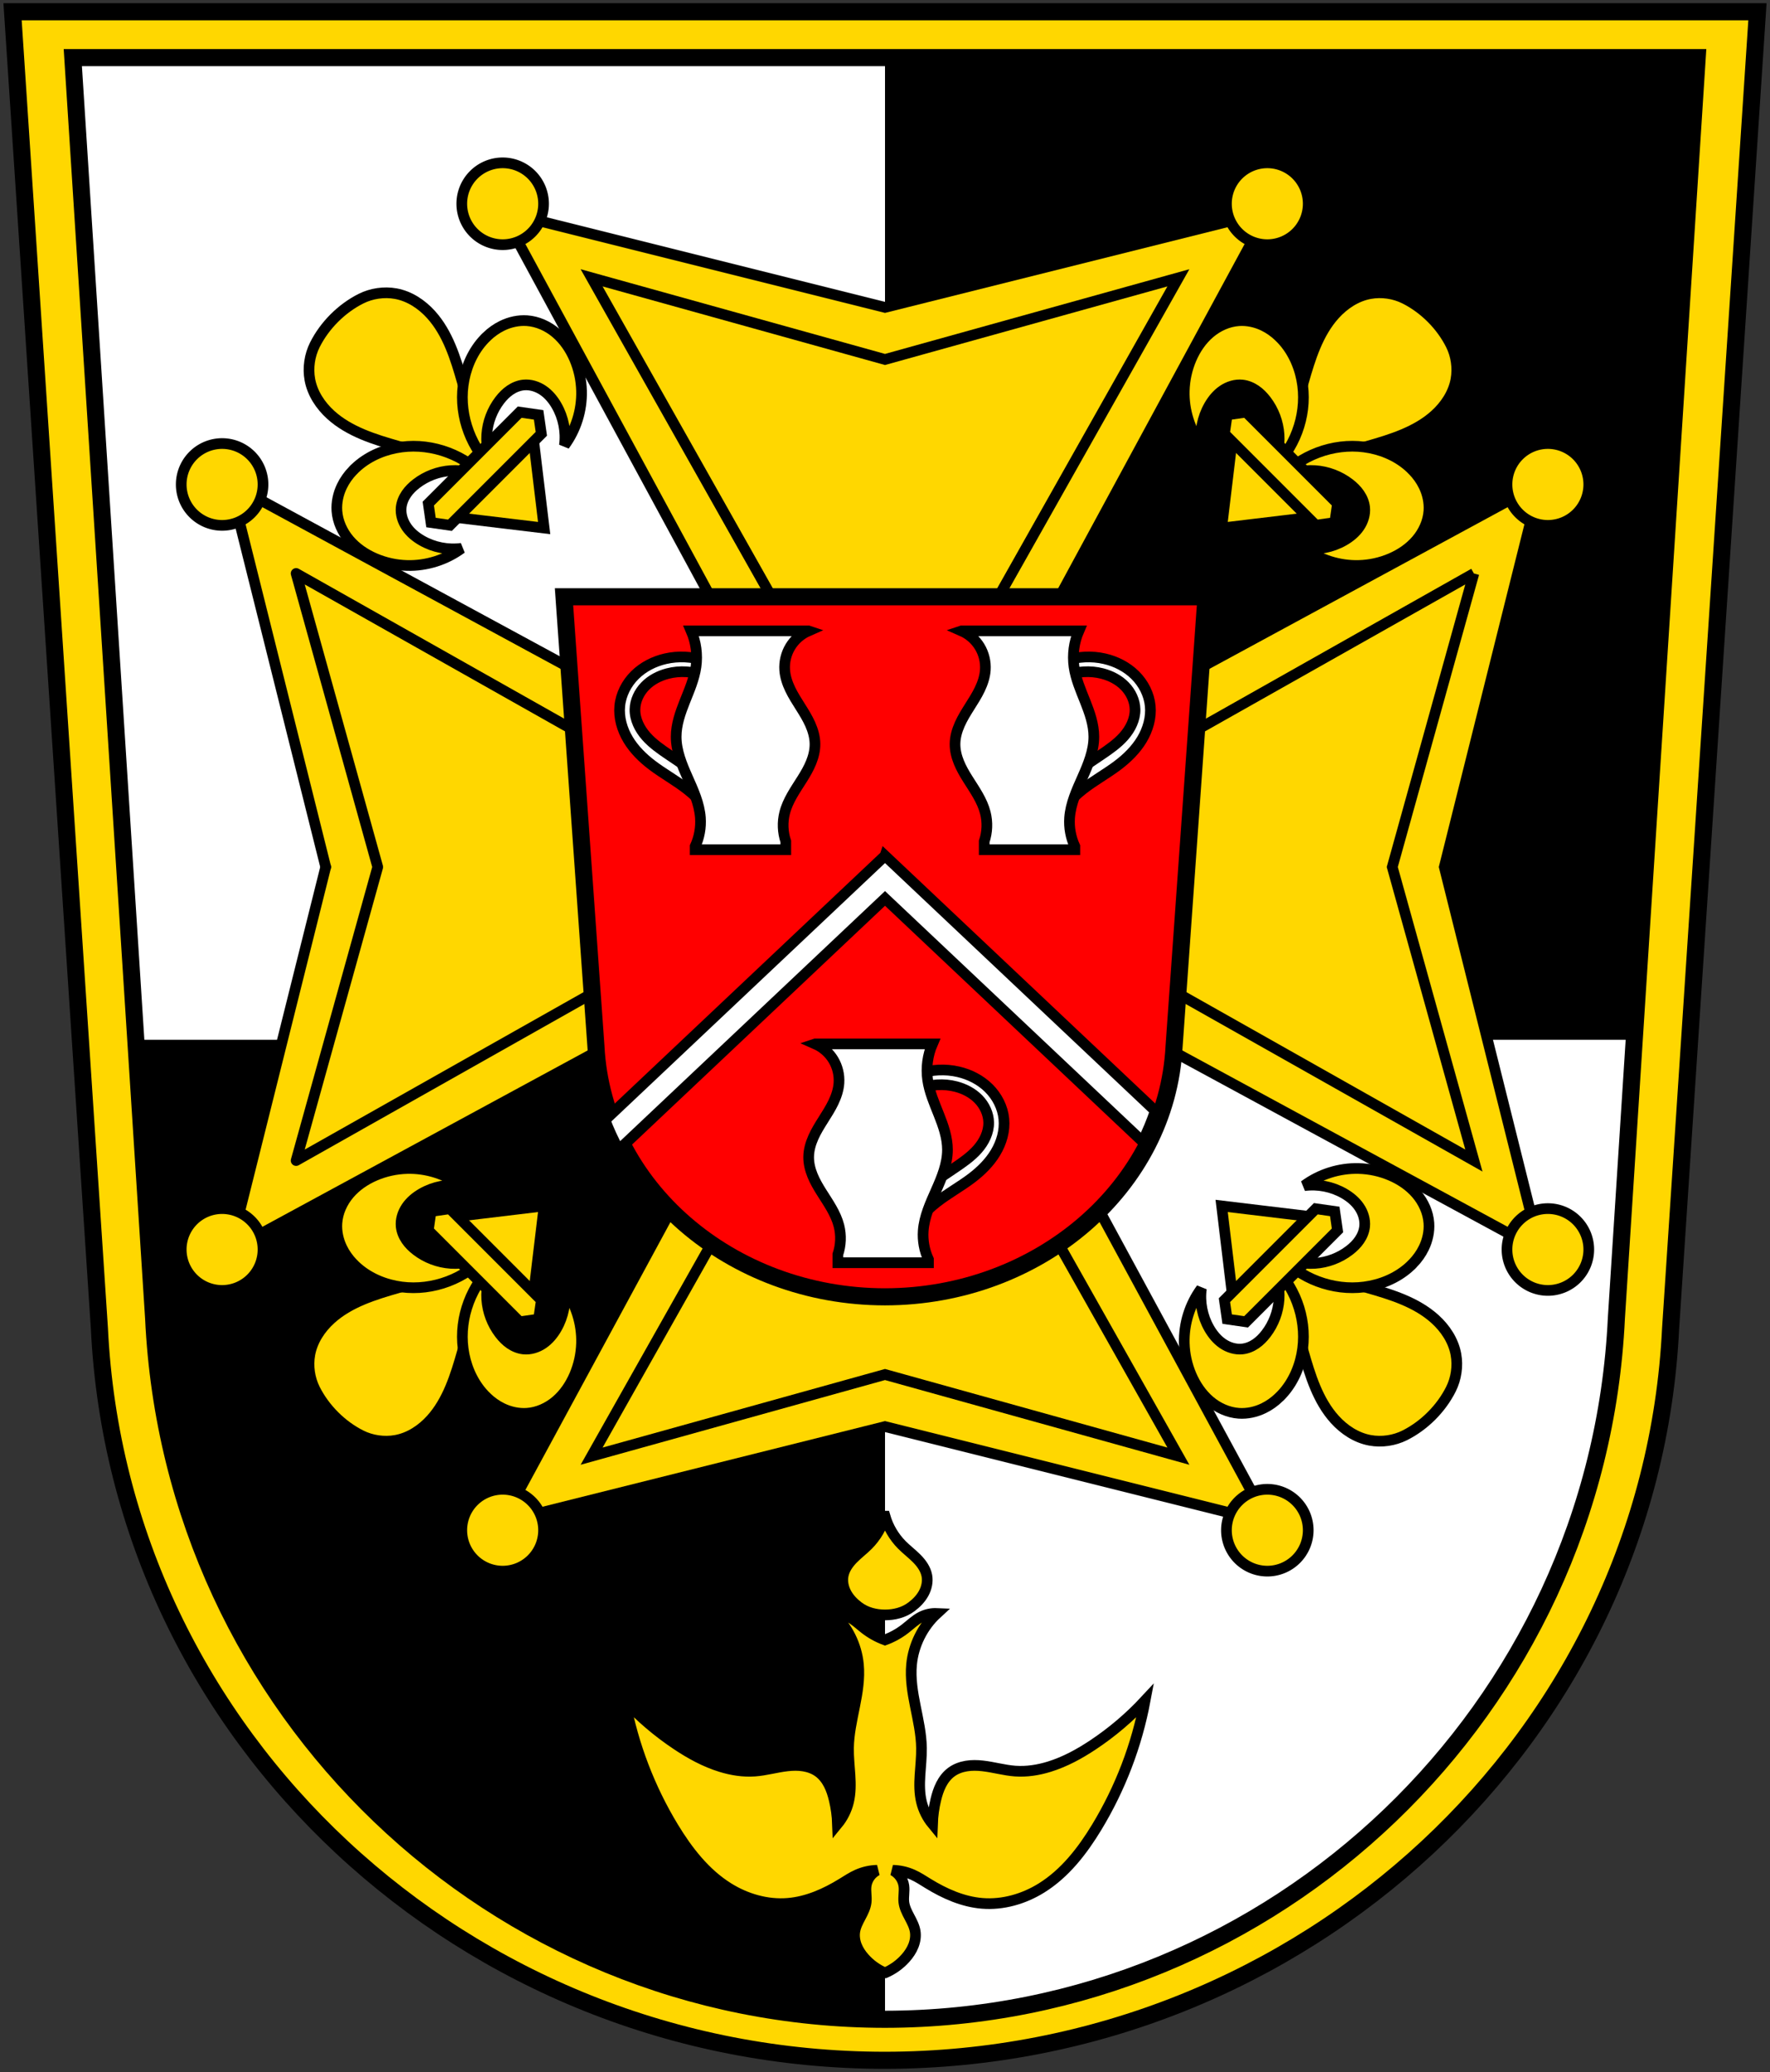
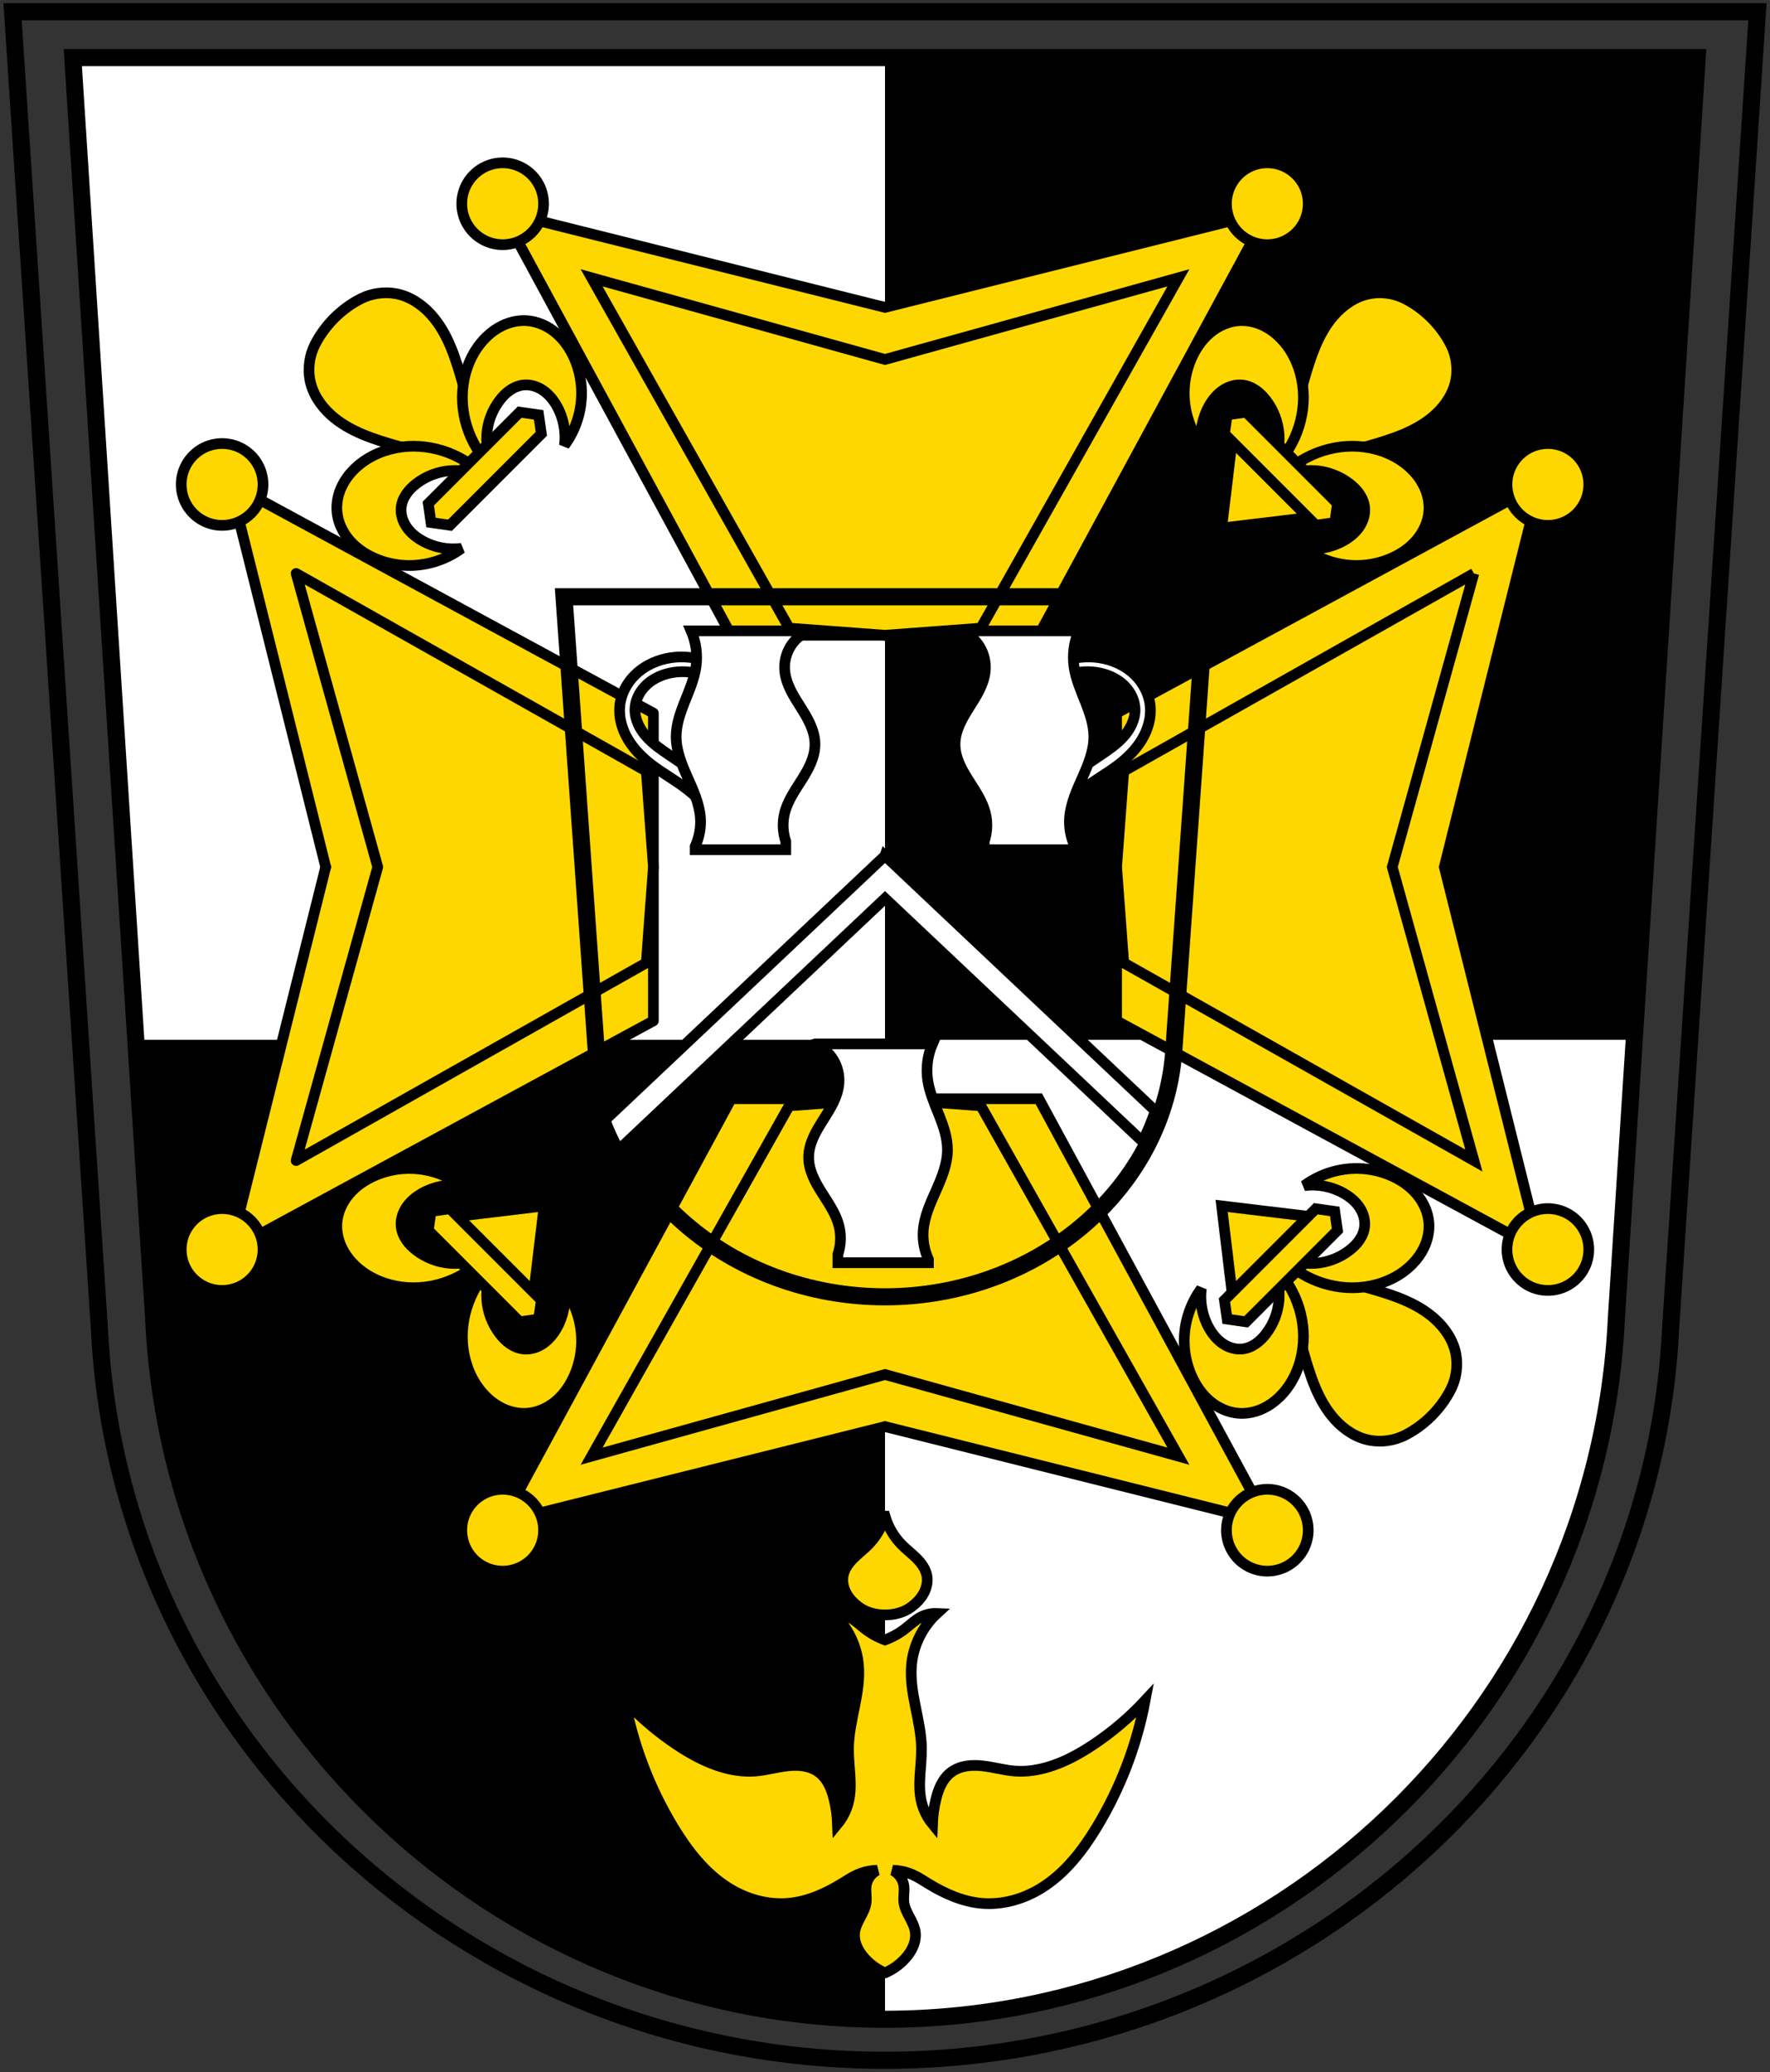
<svg xmlns="http://www.w3.org/2000/svg" xmlns:ns1="http://sodipodi.sourceforge.net/DTD/sodipodi-0.dtd" xmlns:ns2="http://www.inkscape.org/namespaces/inkscape" width="828.43" height="969.3" viewBox="0 0 828.433 969.305" version="1.1" id="svg112" ns1:docname="DEU Wilhelmsdorf COA.svg" ns2:version="0.92.4 (5da689c313, 2019-01-14)">
  <rect x="0" y="0" width="828.433" height="969.305" fill="#333333" stroke="none" />
  <defs id="defs116" />
  <ns1:namedview pagecolor="#ffffff" bordercolor="#666666" borderopacity="1" objecttolerance="10" gridtolerance="10" guidetolerance="10" ns2:pageopacity="0" ns2:pageshadow="2" ns2:window-width="1366" ns2:window-height="745" id="namedview114" showgrid="false" ns2:snap-midpoints="true" ns2:snap-smooth-nodes="true" ns2:zoom="0.56711421" ns2:cx="414.21412" ns2:cy="484.65417" ns2:window-x="-8" ns2:window-y="-8" ns2:window-maximized="1" ns2:current-layer="svg112" />
-   <path d="m 5.875,5.498 40.643,615.86 c 9.161,191.26 171.37,342.33 367.7,342.44 196.13,-0.239 358.42,-151.37 367.7,-342.44 L 822.557,5.498 h -408.34 z" id="path2" ns2:connector-curvature="0" style="fill:#ffd700;fill-rule:evenodd" />
  <path d="m 34.073,26.943 37.836,589.75 c 8.529,183.16 159.54,327.82 342.31,327.92 182.58,-0.228 333.66,-144.96 342.31,-327.92 l 37.832,-589.75 h -380.14 z" id="path4" ns2:connector-curvature="0" style="fill:#ffffff;fill-rule:evenodd" />
  <path style="fill-rule:evenodd" d="m 414.22,26.943 v 459.44 h 350.67 l 29.473,-459.44 h -380.14 m 0,459.44 H 63.553 l 8.361,130.32 c 8.529,183.16 159.54,327.82 342.31,327.92 v -458.24" id="path6" ns2:connector-curvature="0" />
  <g id="g28" style="fill-rule:evenodd;stroke:#000000" transform="translate(32.357,-38.912)">
    <g id="g12" style="fill:none;stroke-width:8">
      <path d="m -26.482,44.41 40.643,615.86 c 9.161,191.26 171.37,342.33 367.7,342.44 196.13,-0.239 358.42,-151.37 367.7,-342.44 L 790.2,44.41 H 381.86 Z" id="path8" ns2:connector-curvature="0" />
      <path d="m 1.716,65.855 37.836,589.75 c 8.529,183.16 159.54,327.82 342.31,327.92 182.58,-0.228 333.66,-144.96 342.31,-327.92 l 37.832,-589.75 h -380.14 z" id="path10" ns2:connector-curvature="0" />
    </g>
    <g id="g26" style="fill:#ffd700;stroke-width:5">
      <path d="M 202.46,137.86 309.88,336.08 H 453.84 L 561.26,137.86 381.86,182.709 Z" id="path14" ns2:connector-curvature="0" />
      <path d="m 244.54,168.87 92.47,163.89 44.849,3.322 44.849,-3.322 92.47,-163.89 -137.32,38.2 -137.32,-38.2 z" id="path16" ns2:connector-curvature="0" />
      <path d="M 202.46,751.11 309.88,552.89 h 143.96 l 107.42,198.22 -179.4,-44.849 z" id="path18" ns2:connector-curvature="0" />
      <path d="m 244.54,720.1 92.47,-163.89 44.849,-3.322 44.849,3.322 92.47,163.89 -137.32,-38.2 -137.32,38.2 z" id="path20" ns2:connector-curvature="0" />
      <path d="M 688.48,265.09 490.26,372.51 v 143.96 l 198.22,107.42 -44.849,-179.4 z" id="path22" ns2:connector-curvature="0" />
      <path d="m 657.48,307.17 -163.89,92.47 -3.322,44.849 3.322,44.849 163.89,92.47 -38.2,-137.32 38.2,-137.32" id="path24" ns2:connector-curvature="0" />
    </g>
  </g>
  <path d="m 743.613,226.627 a 19.138,19.138 0 0 0 -19.138,-19.138 19.138,19.138 0 0 0 -19.138,19.138 19.138,19.138 0 0 0 19.138,19.138 19.138,19.138 0 0 0 19.138,-19.138 z m 0,357.891 a 19.138,19.138 0 0 0 -19.138,-19.138 19.138,19.138 0 0 0 -19.138,19.138 19.138,19.138 0 0 0 19.138,19.138 19.138,19.138 0 0 0 19.138,-19.138 z" id="path32" ns2:connector-curvature="0" style="fill:#ffd700;stroke:#000000;stroke-width:5;stroke-linecap:round" />
  <g id="g38" style="fill:#ffd700;fill-rule:evenodd;stroke:#000000;stroke-width:5;stroke-miterlimit:4;stroke-dasharray:none;stroke-linecap:round;stroke-linejoin:round" transform="translate(32.357,-38.912)">
    <path d="M 75.24,265.09 273.46,372.51 V 516.47 L 75.24,623.89 120.089,444.49" id="path34" ns2:connector-curvature="0" style="stroke-width:5;stroke-miterlimit:4;stroke-dasharray:none;stroke-linecap:round;stroke-linejoin:round" />
    <path d="m 106.24,307.17 163.89,92.47 3.322,44.849 -3.322,44.849 -163.89,92.47 38.2,-137.32 -38.2,-137.32 z" id="path36" ns2:connector-curvature="0" style="stroke-width:5;stroke-miterlimit:4;stroke-dasharray:none;stroke-linecap:round;stroke-linejoin:round" />
  </g>
  <path style="fill:none;stroke:#000000;stroke-width:5;stroke-linecap:round;stroke-linejoin:round;stroke-opacity:1;stroke-miterlimit:4;stroke-dasharray:none" d="m 152.446,405.578 -44.849,-179.4" id="path1029" ns2:connector-curvature="0" />
  <g id="g44" style="fill:#ffd700;stroke:#000000;stroke-width:5;stroke-linecap:round" transform="translate(32.357,-38.912)">
-     <path d="M 52.463,265.539 A 19.138,19.138 0 0 1 71.602,246.401 19.138,19.138 0 0 1 90.74,265.539 19.138,19.138 0 0 1 71.602,284.677 19.138,19.138 0 0 1 52.463,265.539 m 0,357.891 A 19.138,19.138 0 0 1 71.602,604.292 19.138,19.138 0 0 1 90.74,623.43 19.138,19.138 0 0 1 71.602,642.568 19.138,19.138 0 0 1 52.463,623.43 Z" id="path40" ns2:connector-curvature="0" />
+     <path d="M 52.463,265.539 A 19.138,19.138 0 0 1 71.602,246.401 19.138,19.138 0 0 1 90.74,265.539 19.138,19.138 0 0 1 71.602,284.677 19.138,19.138 0 0 1 52.463,265.539 m 0,357.891 A 19.138,19.138 0 0 1 71.602,604.292 19.138,19.138 0 0 1 90.74,623.43 19.138,19.138 0 0 1 71.602,642.568 19.138,19.138 0 0 1 52.463,623.43 " id="path40" ns2:connector-curvature="0" />
    <path d="m 202.914,115.088 a 19.138,19.138 0 0 0 -19.138,19.138 19.138,19.138 0 0 0 19.138,19.138 19.138,19.138 0 0 0 19.138,-19.138 19.138,19.138 0 0 0 -19.138,-19.138 z m 357.891,0 a 19.138,19.138 0 0 0 -19.138,19.138 19.138,19.138 0 0 0 19.138,19.138 19.138,19.138 0 0 0 19.138,-19.138 19.138,19.138 0 0 0 -19.138,-19.138 z M 202.914,735.604 a 19.138,19.138 0 0 0 -19.138,19.138 19.138,19.138 0 0 0 19.138,19.138 19.138,19.138 0 0 0 19.138,-19.138 19.138,19.138 0 0 0 -19.138,-19.138 z m 357.891,0 a 19.138,19.138 0 0 0 -19.138,19.138 19.138,19.138 0 0 0 19.138,19.138 19.138,19.138 0 0 0 19.138,-19.138 19.138,19.138 0 0 0 -19.138,-19.138 z" id="path42" ns2:connector-curvature="0" />
  </g>
-   <path d="m 263.977,279.168 14.954,210.46 c 3.371,65.36 63.05,116.98 135.29,117.02 72.16,-0.082 131.87,-51.728 135.29,-117.02 l 14.952,-210.46 h -150.24 z" id="path48" ns2:connector-curvature="0" style="fill:#ff0000;fill-rule:evenodd" />
  <path d="m 263.977,279.168 14.954,210.46 c 3.371,65.36 63.05,116.98 135.29,117.02 72.16,-0.082 131.87,-51.728 135.29,-117.02 l 14.952,-210.46 h -150.24 z" id="path50" ns2:connector-curvature="0" style="fill:none;fill-rule:evenodd;stroke:#000000;stroke-width:8" />
  <g id="g70" style="fill:#ffffff;stroke:#000000;stroke-width:5" transform="translate(32.357,-38.912)">
    <path d="M 414.22,400.31 283.17,523.97 c 1.827,4.784 3.966,9.433 6.404,13.926 l 124.65,-117.62 120.54,113.73 c 2.302,-4.636 4.299,-9.422 5.961,-14.344 l -126.5,-119.36 z" transform="translate(-32.357,38.912)" id="path54" ns2:connector-curvature="0" style="stroke-linecap:square" />
    <g id="g68" style="fill-rule:evenodd">
      <path d="m 297.47,347.99 c -5.898,-1.99 -12.349,-2.309 -18.414,-0.912 -5.323,1.226 -10.379,3.796 -14.262,7.638 -3.882,3.843 -6.537,8.985 -7.07,14.422 -0.536,5.475 1.077,11.03 3.911,15.746 2.834,4.715 6.837,8.643 11.221,11.966 5.295,4.01 11.179,7.205 16.408,11.303 5.482,4.297 10.197,9.57 13.856,15.497 l -0.729,-17.14 c -7.2,-4.758 -14.371,-9.559 -21.513,-14.403 -3.847,-2.609 -7.729,-5.268 -10.807,-8.751 -3.078,-3.483 -5.316,-7.932 -5.237,-12.579 0.069,-4.067 1.941,-8 4.782,-10.913 2.841,-2.911 6.595,-4.84 10.532,-5.86 5.695,-1.476 11.856,-1.086 17.32,1.094 v -7.11 z" id="path56" ns2:connector-curvature="0" />
      <path d="m 345.99,334.04 h -54.848 c 2.262,5.24 3.049,11.11 2.251,16.759 -0.798,5.645 -3.114,10.943 -5.223,16.239 -2.109,5.297 -4.058,10.804 -4.059,16.505 0,6.638 2.631,12.964 5.327,19.03 2.695,6.07 5.543,12.25 6.02,18.871 0.329,4.58 -0.521,9.239 -2.446,13.407 v 1.547 h 42.41 v -3.867 c -1.454,-4.295 -1.635,-9.01 -0.516,-13.407 1.465,-5.753 5.01,-10.706 8.172,-15.731 1.58,-2.513 3.083,-5.088 4.2,-7.838 1.117,-2.75 1.841,-5.691 1.809,-8.659 -0.034,-3.151 -0.918,-6.247 -2.197,-9.126 -1.279,-2.88 -2.949,-5.566 -4.632,-8.23 -1.683,-2.664 -3.39,-5.323 -4.753,-8.164 -1.363,-2.841 -2.38,-5.886 -2.598,-9.03 -0.263,-3.792 0.673,-7.659 2.642,-10.91 1.969,-3.251 4.962,-5.873 8.445,-7.396 z" id="path58" ns2:connector-curvature="0" />
      <path d="m 466.25,347.99 c 5.898,-1.99 12.349,-2.309 18.414,-0.912 5.323,1.226 10.379,3.796 14.262,7.638 3.882,3.843 6.537,8.985 7.07,14.422 0.536,5.475 -1.077,11.03 -3.911,15.746 -2.834,4.715 -6.837,8.643 -11.221,11.966 -5.295,4.01 -11.179,7.205 -16.408,11.303 -5.482,4.297 -10.197,9.57 -13.856,15.497 l 0.729,-17.14 c 7.2,-4.758 14.371,-9.559 21.513,-14.403 3.847,-2.609 7.729,-5.268 10.807,-8.751 3.078,-3.483 5.316,-7.932 5.237,-12.579 -0.069,-4.067 -1.941,-8 -4.782,-10.913 -2.841,-2.911 -6.595,-4.84 -10.532,-5.86 -5.695,-1.476 -11.856,-1.086 -17.32,1.094 v -7.11 z" id="path60" ns2:connector-curvature="0" />
      <path d="m 417.73,334.04 h 54.848 c -2.262,5.24 -3.049,11.11 -2.251,16.759 0.798,5.645 3.114,10.943 5.223,16.239 2.109,5.297 4.058,10.804 4.059,16.505 0,6.638 -2.631,12.964 -5.327,19.03 -2.695,6.07 -5.543,12.25 -6.02,18.871 -0.329,4.58 0.521,9.239 2.446,13.407 v 1.547 h -42.41 v -3.867 c 1.454,-4.295 1.635,-9.01 0.516,-13.407 -1.465,-5.753 -5.01,-10.706 -8.172,-15.731 -1.58,-2.513 -3.083,-5.088 -4.2,-7.838 -1.117,-2.75 -1.841,-5.691 -1.809,-8.659 0.034,-3.151 0.918,-6.247 2.197,-9.126 1.279,-2.88 2.949,-5.566 4.632,-8.23 1.683,-2.664 3.39,-5.323 4.753,-8.164 1.363,-2.841 2.38,-5.886 2.598,-9.03 0.263,-3.792 -0.673,-7.659 -2.642,-10.91 -1.969,-3.251 -4.962,-5.873 -8.445,-7.396 z" id="path62" ns2:connector-curvature="0" />
-       <path d="m 397.75,541.2 c 5.898,-1.99 12.349,-2.309 18.414,-0.912 5.323,1.226 10.379,3.796 14.262,7.638 3.882,3.843 6.537,8.985 7.07,14.422 0.536,5.475 -1.077,11.03 -3.911,15.746 -2.834,4.715 -6.837,8.643 -11.221,11.966 -5.295,4.01 -11.179,7.205 -16.408,11.303 -5.482,4.297 -10.197,9.57 -13.856,15.497 l 0.729,-17.14 c 7.2,-4.758 14.371,-9.559 21.513,-14.403 3.847,-2.609 7.729,-5.268 10.807,-8.751 3.078,-3.483 5.316,-7.932 5.237,-12.579 -0.069,-4.067 -1.941,-8 -4.782,-10.913 -2.841,-2.911 -6.595,-4.84 -10.532,-5.86 -5.695,-1.476 -11.856,-1.086 -17.32,1.094 v -7.11 z" id="path64" ns2:connector-curvature="0" />
      <path d="m 349.22,527.25 h 54.848 c -2.262,5.24 -3.049,11.11 -2.251,16.759 0.798,5.645 3.114,10.943 5.223,16.239 2.109,5.297 4.058,10.804 4.059,16.505 0,6.638 -2.631,12.964 -5.327,19.03 -2.695,6.07 -5.543,12.25 -6.02,18.871 -0.329,4.58 0.521,9.239 2.446,13.407 v 1.547 h -42.41 v -3.867 c 1.454,-4.295 1.635,-9.01 0.516,-13.407 -1.465,-5.753 -5.01,-10.706 -8.172,-15.731 -1.58,-2.513 -3.083,-5.088 -4.2,-7.838 -1.117,-2.75 -1.841,-5.691 -1.809,-8.659 0.034,-3.151 0.918,-6.247 2.197,-9.126 1.279,-2.88 2.949,-5.566 4.632,-8.23 1.683,-2.664 3.39,-5.323 4.753,-8.164 1.363,-2.841 2.38,-5.886 2.598,-9.03 0.263,-3.792 -0.673,-7.659 -2.642,-10.91 -1.969,-3.251 -4.962,-5.873 -8.445,-7.396 z" id="path66" ns2:connector-curvature="0" />
    </g>
  </g>
  <g id="g106" style="fill:#ffd700;fill-rule:evenodd;stroke:#000000;stroke-width:5" transform="translate(32.357,-38.912)">
    <path d="m 381.86,748.17 c -1.453,5.03 -4.185,9.683 -7.865,13.406 -2.221,2.247 -4.77,4.15 -6.994,6.395 -2.224,2.244 -4.162,4.938 -4.736,8.04 -0.519,2.809 0.136,5.76 1.508,8.266 1.372,2.506 3.425,4.591 5.713,6.301 3.627,2.711 8.06,3.785 12.375,3.785 4.314,0 8.748,-1.074 12.375,-3.785 2.288,-1.71 4.339,-3.795 5.711,-6.301 1.372,-2.506 2.029,-5.457 1.51,-8.266 -0.575,-3.107 -2.514,-5.801 -4.738,-8.04 -2.224,-2.244 -4.773,-4.148 -6.994,-6.395 -3.681,-3.723 -6.41,-8.377 -7.863,-13.406 z m -23.342,45.49 c -0.319,-0.007 -0.638,-0.003 -0.957,0.012 6.686,6.149 10.995,14.819 11.859,23.861 0.626,6.544 -0.487,13.12 -1.775,19.568 -1.288,6.446 -2.762,12.909 -2.865,19.482 -0.133,8.452 1.995,17.05 0,25.27 -0.915,3.767 -2.692,7.321 -5.156,10.313 -0.136,-3.82 -0.655,-7.626 -1.547,-11.344 -0.587,-2.445 -1.34,-4.866 -2.49,-7.102 -1.15,-2.236 -2.712,-4.289 -4.728,-5.791 -2.056,-1.532 -4.529,-2.448 -7.06,-2.869 -2.529,-0.421 -5.12,-0.362 -7.668,-0.074 -5.096,0.575 -10.07,2.057 -15.182,2.428 -5.39,0.391 -10.823,-0.466 -15.986,-2.063 -7.37,-2.278 -14.209,-6.03 -20.627,-10.313 -8.847,-5.898 -17,-12.837 -24.24,-20.627 3.921,20.915 11.648,41.11 22.689,59.3 6.691,11.02 14.837,21.543 25.783,28.361 8.279,5.157 18.12,8.02 27.846,7.219 9.03,-0.741 17.55,-4.543 25.27,-9.281 2.364,-1.451 4.683,-3 7.219,-4.125 2.917,-1.292 6.094,-1.998 9.283,-2.063 -2.737,1.398 -4.722,4.177 -5.156,7.219 -0.365,2.557 0.305,5.17 0,7.734 -0.288,2.427 -1.43,4.659 -2.574,6.818 -1.144,2.159 -2.33,4.359 -2.723,6.771 -0.367,2.252 -0.013,4.59 0.82,6.715 0.833,2.125 2.13,4.045 3.639,5.758 2.632,2.988 5.94,5.377 9.603,6.939 h 0.063 0.063 c 3.663,-1.562 6.971,-3.951 9.604,-6.939 1.509,-1.712 2.806,-3.633 3.639,-5.758 0.833,-2.125 1.187,-4.462 0.82,-6.715 -0.393,-2.412 -1.578,-4.612 -2.723,-6.771 -1.144,-2.159 -2.284,-4.392 -2.572,-6.818 -0.305,-2.565 0.365,-5.178 0,-7.734 -0.435,-3.042 -2.419,-5.821 -5.156,-7.219 3.19,0.064 6.364,0.77 9.281,2.063 2.536,1.124 4.855,2.674 7.219,4.125 7.718,4.739 16.241,8.54 25.27,9.281 9.721,0.798 19.566,-2.061 27.846,-7.219 10.946,-6.818 19.09,-17.337 25.783,-28.361 11.04,-18.19 18.768,-38.39 22.689,-59.3 -7.236,7.79 -15.389,14.729 -24.24,20.627 -6.418,4.279 -13.257,8.03 -20.627,10.313 -5.163,1.596 -10.594,2.454 -15.984,2.063 -5.114,-0.371 -10.09,-1.852 -15.184,-2.428 -2.548,-0.288 -5.137,-0.347 -7.666,0.074 -2.529,0.421 -5,1.337 -7.06,2.869 -2.02,1.502 -3.58,3.555 -4.731,5.791 -1.15,2.236 -1.904,4.657 -2.49,7.102 -0.892,3.717 -1.411,7.523 -1.547,11.344 -2.465,-2.992 -4.242,-6.546 -5.156,-10.313 -1.995,-8.215 0.133,-16.815 0,-25.27 -0.103,-6.573 -1.577,-13.04 -2.865,-19.482 -1.288,-6.446 -2.401,-13.02 -1.775,-19.568 0.865,-9.04 5.173,-17.713 11.859,-23.861 -2.55,-0.115 -5.127,0.444 -7.4,1.604 -2.8,1.429 -5.062,3.699 -7.553,5.617 -2.829,2.179 -5.994,3.924 -9.346,5.156 -3.352,-1.232 -6.514,-2.977 -9.344,-5.156 -2.491,-1.918 -4.754,-4.189 -7.555,-5.617 -1.99,-1.015 -4.211,-1.57 -6.443,-1.615 z" id="path72" ns2:connector-curvature="0" />
    <path d="m 114.99,200.26 c -2.446,4.892 -3.32,10.777 -2.32,16.244 1.172,6.407 4.964,12.135 9.797,16.501 8.726,7.882 20.407,11.467 31.713,14.696 13.612,3.887 27.28,7.582 40.994,11.09 -3.504,-13.716 -7.199,-27.382 -11.09,-40.994 -3.229,-11.307 -6.814,-22.988 -14.696,-31.713 -4.366,-4.833 -10.09,-8.625 -16.501,-9.797 -5.467,-1 -11.352,-0.126 -16.244,2.32 -9.132,4.566 -17.09,12.526 -21.658,21.658 z" id="path74" ns2:connector-curvature="0" />
    <path d="m 132.82,259.01 c -2.073,2.161 -3.841,4.615 -5.143,7.309 -1.736,3.591 -2.627,7.616 -2.351,11.596 0.347,4.991 2.528,9.772 5.769,13.583 3.241,3.811 7.5,6.685 12.1,8.661 4.715,2.027 9.82,3.139 14.95,3.28 9.08,0.249 18.219,-2.622 25.525,-8.02 -6.374,0.857 -13.02,-0.445 -18.597,-3.646 -2.794,-1.604 -5.351,-3.7 -7.162,-6.364 -1.812,-2.664 -2.837,-5.928 -2.5,-9.132 0.237,-2.25 1.129,-4.404 2.402,-6.274 1.272,-1.87 2.917,-3.468 4.709,-4.848 4.605,-3.546 10.276,-5.69 16.08,-6.077 5.8,-0.387 11.704,0.984 16.74,3.888 -9.728,-11.07 -25.13,-16.863 -39.744,-14.949 -7.528,0.986 -14.867,3.958 -20.601,8.934 -0.753,0.654 -1.477,1.34 -2.168,2.061 z m 62.58,-62.58 c -0.72,0.691 -1.408,1.417 -2.062,2.17 -4.976,5.735 -7.948,13.07 -8.934,20.601 -1.914,14.612 3.879,30.02 14.949,39.744 -2.903,-5.04 -4.274,-10.94 -3.888,-16.74 0.387,-5.8 2.531,-11.47 6.077,-16.08 1.38,-1.792 2.977,-3.437 4.848,-4.709 1.87,-1.272 4.02,-2.165 6.274,-2.402 3.204,-0.337 6.467,0.688 9.132,2.5 2.664,1.812 4.76,4.368 6.364,7.162 3.201,5.578 4.505,12.223 3.647,18.596 5.399,-7.306 8.269,-16.443 8.02,-25.523 -0.141,-5.131 -1.253,-10.235 -3.28,-14.95 -1.976,-4.596 -4.85,-8.856 -8.661,-12.1 -3.811,-3.241 -8.59,-5.423 -13.581,-5.77 -3.979,-0.276 -8.01,0.616 -11.597,2.352 -2.693,1.302 -5.146,3.068 -7.307,5.142 z" id="path76" ns2:connector-curvature="0" />
-     <path d="m 172.75,279.98 49.571,5.954 -5.953,-49.572 -21.81,21.81 z" id="path78" ns2:connector-curvature="0" />
    <path d="m 168.1,274.49 1.271,8.863 8.862,1.27 20.65,-20.65 1.477,-1.477 20.65,-20.65 -1.271,-8.86 -8.862,-1.272 -20.65,20.65 -1.477,1.477 -20.65,20.65 z" id="path80" ns2:connector-curvature="0" />
-     <path d="m 114.99,688.71 c -2.446,-4.892 -3.32,-10.777 -2.32,-16.244 1.172,-6.407 4.964,-12.135 9.797,-16.501 8.726,-7.882 20.407,-11.467 31.713,-14.696 13.612,-3.887 27.28,-7.582 40.994,-11.09 -3.504,13.716 -7.199,27.382 -11.09,40.994 -3.229,11.307 -6.814,22.988 -14.696,31.713 -4.366,4.833 -10.09,8.625 -16.501,9.797 -5.467,1 -11.352,0.126 -16.244,-2.32 -9.132,-4.566 -17.09,-12.526 -21.658,-21.658 z" id="path82" ns2:connector-curvature="0" />
    <path d="m 132.82,629.96 c -2.073,-2.161 -3.841,-4.615 -5.143,-7.309 -1.736,-3.591 -2.627,-7.616 -2.351,-11.596 0.347,-4.991 2.528,-9.772 5.769,-13.583 3.241,-3.811 7.5,-6.685 12.1,-8.661 4.715,-2.027 9.82,-3.139 14.95,-3.28 9.08,-0.249 18.219,2.622 25.525,8.02 -6.374,-0.857 -13.02,0.445 -18.597,3.646 -2.794,1.604 -5.351,3.7 -7.162,6.364 -1.812,2.664 -2.837,5.928 -2.5,9.132 0.237,2.25 1.129,4.404 2.402,6.274 1.272,1.87 2.917,3.468 4.709,4.848 4.605,3.546 10.276,5.69 16.08,6.077 5.8,0.387 11.704,-0.984 16.74,-3.888 -9.728,11.07 -25.13,16.863 -39.744,14.949 -7.528,-0.986 -14.867,-3.958 -20.601,-8.934 -0.753,-0.654 -1.477,-1.34 -2.168,-2.061 z m 62.58,62.58 c -0.72,-0.691 -1.408,-1.417 -2.062,-2.17 -4.976,-5.735 -7.948,-13.07 -8.934,-20.601 -1.914,-14.612 3.879,-30.02 14.949,-39.744 -2.903,5.04 -4.274,10.94 -3.888,16.74 0.387,5.8 2.531,11.47 6.077,16.08 1.38,1.792 2.977,3.437 4.848,4.709 1.87,1.272 4.02,2.165 6.274,2.402 3.204,0.337 6.467,-0.688 9.132,-2.5 2.664,-1.812 4.76,-4.368 6.364,-7.162 3.201,-5.578 4.505,-12.223 3.647,-18.596 5.399,7.306 8.269,16.443 8.02,25.523 -0.141,5.131 -1.253,10.235 -3.28,14.95 -1.976,4.596 -4.85,8.856 -8.661,12.1 -3.811,3.241 -8.59,5.423 -13.581,5.77 -3.979,0.276 -8.01,-0.616 -11.597,-2.352 -2.693,-1.302 -5.146,-3.068 -7.307,-5.142 z" id="path84" ns2:connector-curvature="0" />
    <path d="m 172.75,608.99 49.571,-5.954 -5.953,49.572 -21.81,-21.81 z" id="path86" ns2:connector-curvature="0" />
    <path d="m 168.1,614.48 1.271,-8.863 8.862,-1.27 20.65,20.65 1.477,1.477 20.65,20.65 -1.271,8.86 -8.862,1.272 -20.65,-20.65 -1.477,-1.477 -20.65,-20.65 z" id="path88" ns2:connector-curvature="0" />
    <path d="m 625.1,178.6 c -4.892,-2.446 -10.777,-3.32 -16.244,-2.32 -6.407,1.172 -12.135,4.964 -16.501,9.797 -7.882,8.726 -11.467,20.407 -14.696,31.713 -3.887,13.612 -7.582,27.28 -11.09,40.994 13.716,-3.504 27.382,-7.199 40.994,-11.09 11.307,-3.229 22.988,-6.814 31.713,-14.696 4.833,-4.366 8.625,-10.09 9.797,-16.501 1,-5.467 0.126,-11.352 -2.32,-16.244 -4.566,-9.132 -12.526,-17.09 -21.658,-21.658 z" id="path90" ns2:connector-curvature="0" />
    <path d="m 566.35,196.43 c -2.161,-2.073 -4.615,-3.841 -7.309,-5.143 -3.591,-1.736 -7.616,-2.627 -11.596,-2.351 -4.991,0.347 -9.772,2.528 -13.583,5.769 -3.811,3.241 -6.685,7.5 -8.661,12.1 -2.027,4.715 -3.139,9.82 -3.28,14.95 -0.249,9.08 2.622,18.219 8.02,25.525 -0.857,-6.374 0.445,-13.02 3.646,-18.597 1.604,-2.794 3.7,-5.351 6.364,-7.162 2.664,-1.812 5.928,-2.837 9.132,-2.5 2.25,0.237 4.404,1.129 6.274,2.402 1.87,1.272 3.468,2.917 4.848,4.709 3.546,4.605 5.69,10.276 6.077,16.08 0.387,5.8 -0.984,11.704 -3.888,16.74 11.07,-9.728 16.863,-25.13 14.949,-39.744 -0.986,-7.528 -3.958,-14.867 -8.934,-20.601 -0.654,-0.753 -1.34,-1.477 -2.061,-2.168 z m 62.58,62.58 c -0.691,-0.72 -1.417,-1.408 -2.17,-2.062 -5.735,-4.976 -13.07,-7.948 -20.601,-8.934 -14.612,-1.914 -30.02,3.879 -39.744,14.949 5.04,-2.903 10.94,-4.274 16.74,-3.888 5.8,0.387 11.47,2.531 16.08,6.077 1.792,1.38 3.437,2.977 4.709,4.848 1.272,1.87 2.165,4.02 2.402,6.274 0.337,3.204 -0.688,6.467 -2.5,9.132 -1.812,2.664 -4.368,4.76 -7.162,6.364 -5.578,3.201 -12.223,4.505 -18.596,3.647 7.306,5.399 16.443,8.269 25.523,8.02 5.131,-0.141 10.235,-1.253 14.95,-3.28 4.596,-1.976 8.856,-4.85 12.1,-8.661 3.241,-3.811 5.423,-8.59 5.77,-13.581 0.276,-3.979 -0.616,-8.01 -2.352,-11.597 -1.302,-2.693 -3.068,-5.146 -5.142,-7.307 z" id="path92" ns2:connector-curvature="0" />
    <path d="m 545.38,236.36 -5.954,49.571 49.572,-5.953 -21.81,-21.81 z" id="path94" ns2:connector-curvature="0" />
    <path d="m 550.87,231.71 -8.863,1.271 -1.27,8.862 20.65,20.65 1.477,1.477 20.65,20.65 8.86,-1.271 1.272,-8.862 -20.65,-20.65 -1.477,-1.477 -20.65,-20.65 z" id="path96" ns2:connector-curvature="0" />
    <path d="m 646.76,688.71 c 2.446,-4.892 3.32,-10.777 2.32,-16.244 -1.172,-6.407 -4.964,-12.135 -9.797,-16.501 -8.726,-7.882 -20.407,-11.467 -31.713,-14.696 -13.612,-3.887 -27.28,-7.582 -40.994,-11.09 3.504,13.716 7.199,27.382 11.09,40.994 3.229,11.307 6.814,22.988 14.696,31.713 4.366,4.833 10.09,8.625 16.501,9.797 5.467,1 11.352,0.126 16.244,-2.32 9.132,-4.566 17.09,-12.526 21.658,-21.658 z" id="path98" ns2:connector-curvature="0" />
    <path d="m 628.93,629.96 c 2.073,-2.161 3.841,-4.615 5.143,-7.309 1.736,-3.591 2.627,-7.616 2.351,-11.596 -0.347,-4.991 -2.528,-9.772 -5.769,-13.583 -3.241,-3.811 -7.5,-6.685 -12.1,-8.661 -4.715,-2.027 -9.819,-3.139 -14.95,-3.28 -9.08,-0.249 -18.219,2.622 -25.525,8.02 6.374,-0.857 13.02,0.445 18.597,3.646 2.794,1.604 5.351,3.7 7.162,6.364 1.812,2.664 2.837,5.928 2.5,9.132 -0.237,2.25 -1.129,4.404 -2.402,6.274 -1.272,1.87 -2.917,3.468 -4.709,4.848 -4.605,3.546 -10.276,5.69 -16.08,6.077 -5.8,0.387 -11.704,-0.984 -16.74,-3.888 9.728,11.07 25.13,16.863 39.744,14.949 7.528,-0.986 14.867,-3.958 20.601,-8.934 0.753,-0.654 1.477,-1.34 2.168,-2.061 z m -62.58,62.58 c 0.72,-0.691 1.408,-1.417 2.062,-2.17 4.976,-5.735 7.948,-13.07 8.934,-20.601 1.914,-14.612 -3.879,-30.02 -14.949,-39.744 2.903,5.04 4.274,10.94 3.888,16.74 -0.387,5.8 -2.531,11.47 -6.077,16.08 -1.38,1.792 -2.977,3.437 -4.848,4.709 -1.87,1.272 -4.02,2.165 -6.274,2.402 -3.204,0.337 -6.467,-0.688 -9.132,-2.5 -2.664,-1.812 -4.76,-4.368 -6.364,-7.162 -3.201,-5.578 -4.505,-12.223 -3.647,-18.596 -5.399,7.306 -8.269,16.443 -8.02,25.523 0.141,5.131 1.253,10.235 3.28,14.95 1.976,4.596 4.85,8.856 8.661,12.1 3.811,3.241 8.59,5.423 13.581,5.77 3.979,0.276 8.01,-0.616 11.597,-2.352 2.693,-1.302 5.146,-3.068 7.307,-5.142 z" id="path100" ns2:connector-curvature="0" />
    <path d="m 589,608.99 -49.571,-5.954 5.953,49.572 21.81,-21.81 z" id="path102" ns2:connector-curvature="0" />
    <path d="m 593.64,614.48 -1.271,-8.863 -8.862,-1.27 -20.65,20.65 -1.477,1.477 -20.65,20.65 1.271,8.86 8.862,1.272 20.65,-20.65 1.477,-1.477 20.65,-20.65 z" id="path104" ns2:connector-curvature="0" />
  </g>
</svg>